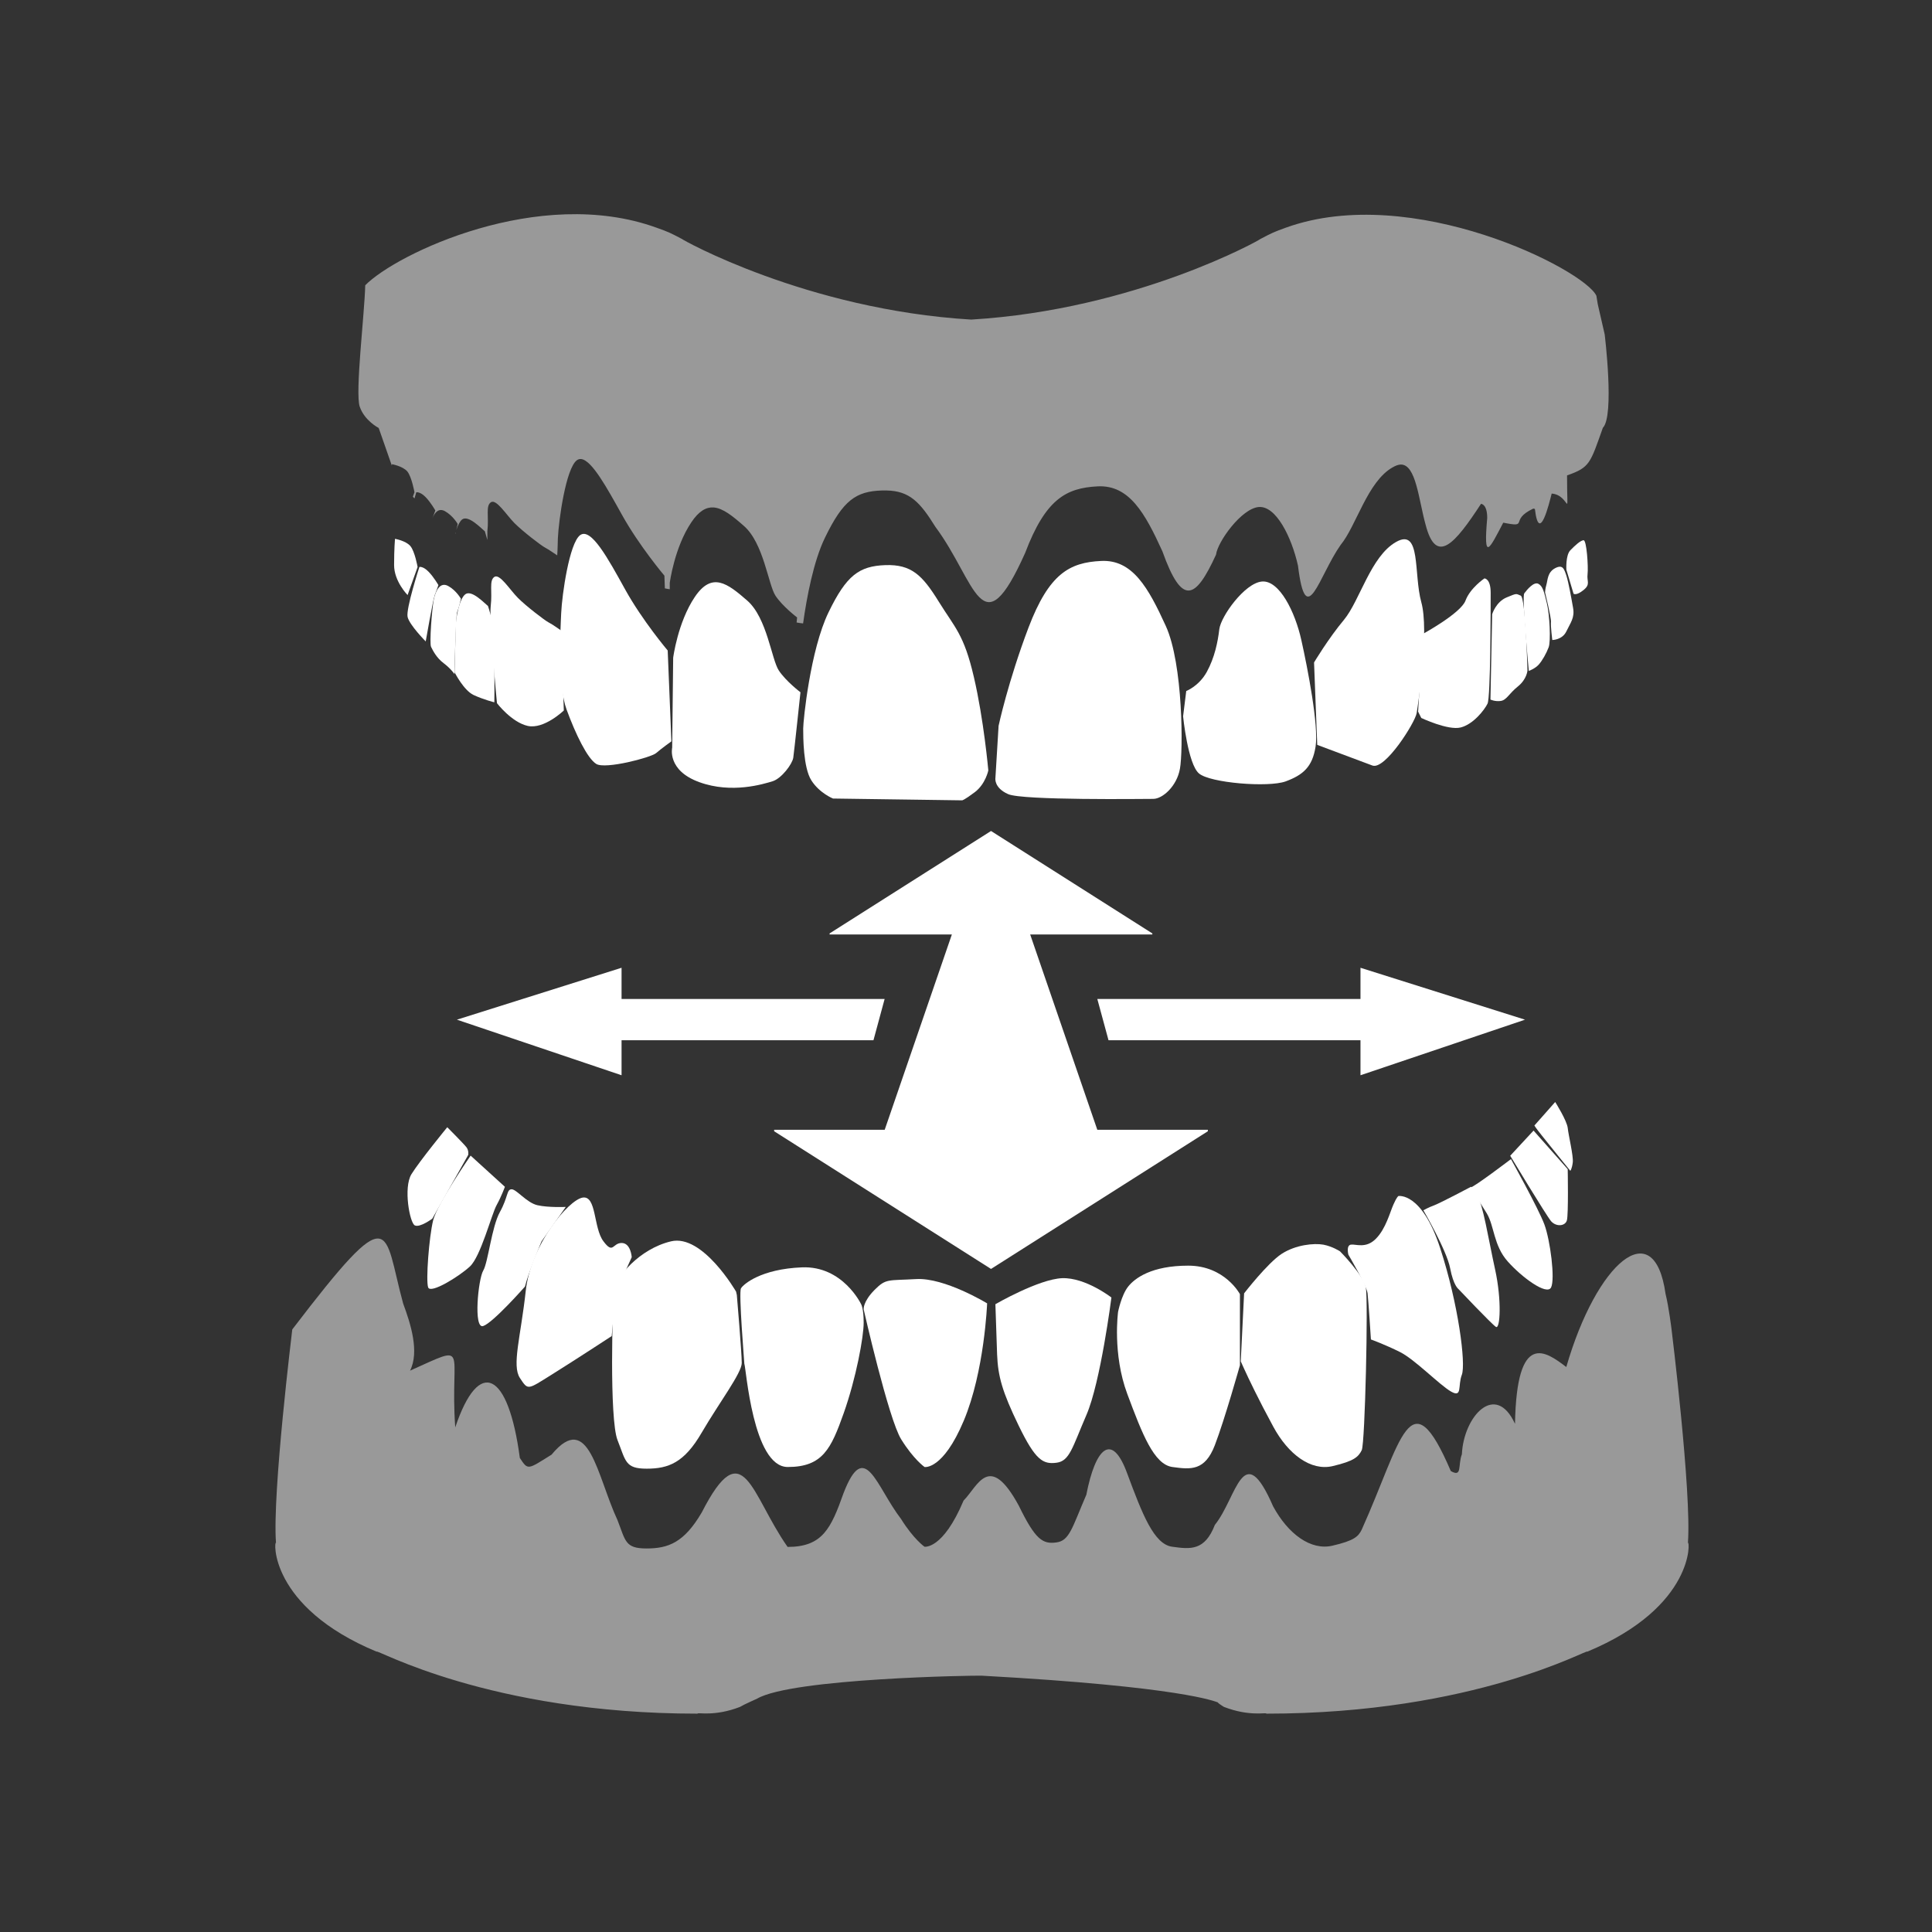
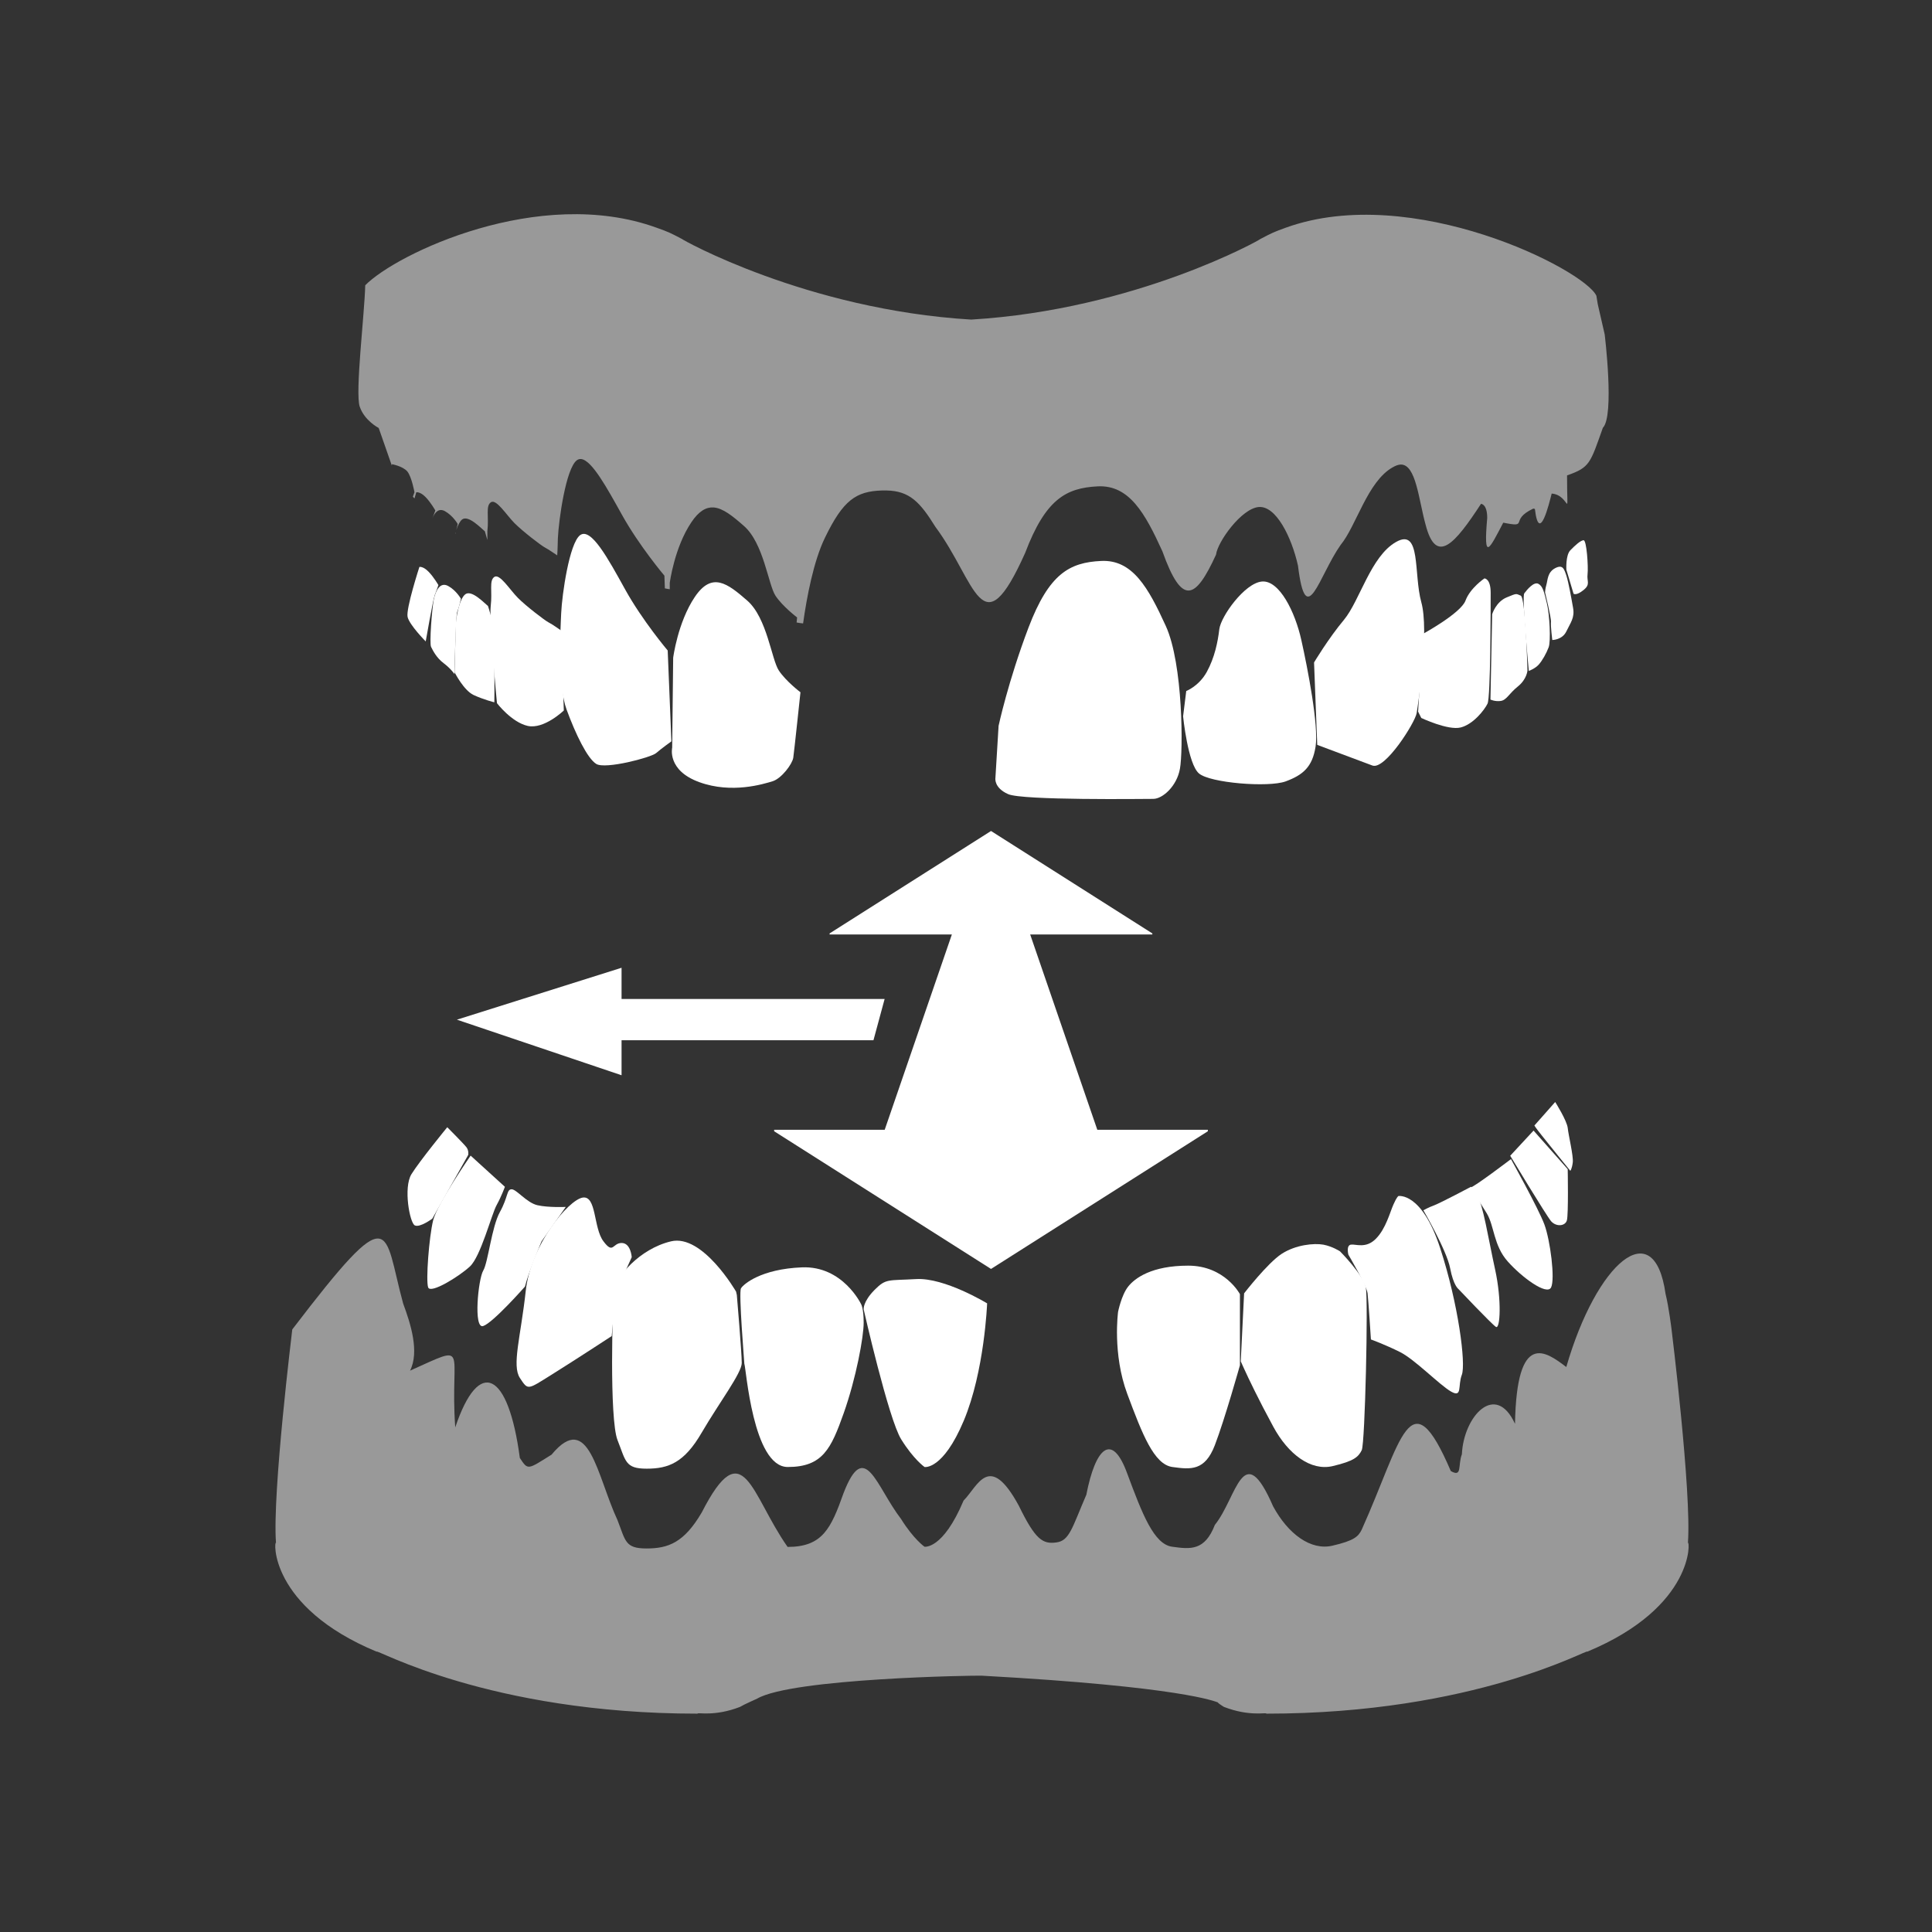
<svg xmlns="http://www.w3.org/2000/svg" version="1.1" id="Ebene_1" x="0px" y="0px" width="60px" height="60px" viewBox="0 0 60 60" enable-background="new 0 0 60 60" xml:space="preserve">
  <rect x="0" y="0" width="60" height="60" fill="#333333" stroke="none" />
  <g id="auto-articulator-module">
    <path opacity="0.5" fill="#FFFFFF" d="M8.571,47.916c-0.06-0.115-0.233,1.981,3.128,3.379c-0.059-0.116,3.475,1.924,9.963,1.924    c0-0.05,0.518,0.101,1.32-0.21c0.132-0.081,0.504-0.241,0.533-0.257c1.084-0.632,6.765-0.724,6.979-0.712    c6.228,0.343,7.243,0.804,7.328,0.829c-0.016,0,0.055,0.059,0.188,0.14c0.802,0.311,1.319,0.16,1.319,0.21    c6.488,0,10.021-2.04,9.963-1.924c3.361-1.397,3.187-3.494,3.128-3.379c0.117-1.571-0.508-6.629-0.508-6.629    s-0.083-0.687-0.187-1.107c-0.355-2.515-2.144-0.972-3.082,2.274c-0.643-0.489-1.54-1.146-1.593,1.764    c-0.602-1.314-1.596-0.241-1.65,0.947c-0.13,0.339,0.021,0.727-0.344,0.52c-1.273-2.975-1.522-0.942-2.768,1.823    c-0.104,0.21-0.234,0.339-0.91,0.495c-0.672,0.156-1.374-0.363-1.84-1.222c-0.94-2.159-1.122-0.275-1.809,0.576    c-0.313,0.807-0.755,0.758-1.326,0.678c-0.568-0.076-0.928-1.017-1.394-2.268c-0.477-1.314-0.988-0.805-1.272,0.655    c-0.439,1.016-0.52,1.43-0.933,1.48c-0.417,0.056-0.646-0.076-1.165-1.144c-0.919-1.686-1.267-0.608-1.714-0.156    c-0.647,1.536-1.215,1.432-1.215,1.432s-0.338-0.236-0.726-0.86c-0.778-1.012-1.124-2.52-1.787-0.802    c-0.39,1.095-0.651,1.669-1.737,1.669c-1.142-1.623-1.373-3.598-2.666-1.071c-0.548,0.938-1.041,1.119-1.714,1.119    c-0.675,0-0.649-0.234-0.905-0.885c-0.633-1.355-0.885-3.428-2.045-2.029c-0.75,0.468-0.729,0.491-0.986,0.103    c-0.355-2.684-1.268-3.146-2.006-0.949c-0.176-2.485,0.492-2.611-1.404-1.762c0.298-0.587,0.016-1.467-0.213-2.082    c-0.631-2.301-0.268-3.354-3.444,0.802C9.079,41.287,8.454,46.345,8.571,47.916" />
    <path fill="#FFFFFF" d="M14.145,16.551c0,0.012-0.004,0.024-0.008,0.034c0.004-0.01,0.008-0.021,0.015-0.034H14.145z" />
    <path opacity="0.5" fill="#FFFFFF" d="M49.835,10.385L49.62,9.447l-0.043-0.262C49.2,8.37,43.852,5.658,39.935,7.07    c-0.383,0.139-0.423,0.158-0.798,0.355c0.038,0-3.855,2.193-8.976,2.5c-5.119-0.307-9.012-2.5-8.976-2.5    c-0.375-0.197-0.414-0.217-0.799-0.355c-3.646-1.317-8.078,0.809-9.043,1.789c-0.022,0.895-0.318,3.324-0.172,3.768    c0.148,0.439,0.59,0.664,0.59,0.664l0.41,1.174v-0.049c0,0,0.334,0.057,0.479,0.225c0.137,0.17,0.222,0.646,0.222,0.646    l-0.049,0.138c0.015,0.019,0.03,0.035,0.049,0.054c0.032-0.11,0.056-0.191,0.056-0.191s0.117-0.025,0.283,0.143    c0.168,0.17,0.309,0.422,0.309,0.422s-0.043,0.114-0.086,0.233c0.074-0.187,0.201-0.313,0.386-0.21    c0.251,0.141,0.394,0.396,0.394,0.396s-0.016,0.084-0.043,0.183c0.051-0.149,0.113-0.271,0.184-0.325    c0.197-0.141,0.59,0.282,0.703,0.368c0,0,0.033,0.11,0.078,0.272v-0.272c0.053-0.451-0.06-0.788,0.109-0.899    c0.168-0.115,0.479,0.391,0.732,0.646c0.252,0.254,0.839,0.706,0.953,0.762c0.105,0.054,0.342,0.22,0.375,0.24    c0.015-0.202,0.015-0.396,0.02-0.522c0.027-0.594,0.252-2.176,0.588-2.43c0.044-0.031,0.084-0.043,0.133-0.039    c0.334,0.032,0.803,0.895,1.27,1.732c0.533,0.961,1.318,1.89,1.318,1.89l0.014,0.394c0.05,0.014,0.101,0.017,0.152,0.027v-0.195    c0,0,0.141-1.1,0.674-1.889c0.231-0.344,0.455-0.469,0.683-0.456c0.291,0.019,0.596,0.267,0.94,0.569    c0.621,0.535,0.762,1.835,0.987,2.173c0.224,0.337,0.671,0.674,0.671,0.674s-0.015,0.134-0.015,0.157    c0.071,0.016,0.137,0.02,0.201,0.029c0.112-0.809,0.327-1.943,0.681-2.666c0.561-1.158,0.958-1.438,1.771-1.463h0.145    c0.711,0.016,1.035,0.361,1.51,1.127c1.278,1.717,1.432,3.842,2.789,0.813c0.634-1.672,1.271-2.018,2.253-2.068    c0.979-0.049,1.471,0.834,2.009,2.016c0.614,1.717,1.027,1.499,1.666,0.105c0.047-0.396,0.786-1.431,1.324-1.479    c0.538-0.049,1.023,0.933,1.221,1.82c0.251,2.055,0.646,0.322,1.323-0.641c0.489-0.59,0.833-1.971,1.618-2.412    c0.095-0.055,0.178-0.084,0.247-0.086c0.479-0.014,0.559,1.094,0.775,1.866c0.33,1.281,0.916,0.586,1.721-0.646    c0,0,0.193,0,0.193,0.438c-0.123,1.396,0.071,0.959,0.498,0.147c0.831,0.166,0.164-0.074,0.93-0.436c0.02,0,0.037,0,0.053,0.016    c0.134,1.113,0.448-0.197,0.521-0.484c0.6,0.047,0.478,0.963,0.477-0.564c0.712-0.248,0.72-0.375,1.112-1.478    C50.146,12.918,49.835,10.385,49.835,10.385" />
-     <path fill="#FFFFFF" d="M14.131,16.621c0.002-0.014,0.004-0.025,0.006-0.036C14.133,16.596,14.131,16.607,14.131,16.621" />
    <polygon fill="#FFFFFF" points="34.078,35.087 31.993,29.021 35.787,29.021 35.787,28.988 30.777,25.807 25.764,28.988     25.764,29.021 29.561,29.021 27.475,35.087 24.042,35.087 24.042,35.132 30.777,39.408 37.511,35.132 37.511,35.087   " />
    <polygon fill="#FFFFFF" points="14.19,31.667 19.303,30.055 19.303,31.024 27.473,31.024 27.126,32.306 19.303,32.306     19.303,33.393   " />
-     <polygon fill="#FFFFFF" points="47.361,31.667 42.251,30.055 42.251,31.024 34.078,31.024 34.426,32.306 42.251,32.306     42.251,33.393   " />
    <path fill="#FFFFFF" d="M14.541,35.867l-1.115,1.979c0,0-0.387,0.289-0.545,0.209c-0.156-0.078-0.359-1.171-0.104-1.589    c0.259-0.417,1.113-1.459,1.113-1.459s0.52,0.521,0.598,0.625C14.565,35.736,14.541,35.867,14.541,35.867" />
    <path fill="#FFFFFF" d="M15.68,36.857c0,0-0.102,0.286-0.258,0.571c-0.158,0.287-0.492,1.591-0.828,1.903    c-0.338,0.313-1.221,0.858-1.297,0.651c-0.076-0.21,0.027-1.564,0.155-2.085c0.131-0.521,1.164-2.008,1.164-2.008L15.68,36.857z" />
    <path fill="#FFFFFF" d="M16.303,39.956c0,0-0.985,1.12-1.297,1.225c-0.31,0.104-0.154-1.458,0-1.719    c0.155-0.26,0.26-1.355,0.52-1.824c0.259-0.47,0.205-0.704,0.363-0.704c0.153,0,0.465,0.417,0.801,0.495    c0.339,0.078,0.881,0.053,0.881,0.053l-0.752,1.068C16.818,38.55,16.404,39.54,16.303,39.956" />
    <path fill="#FFFFFF" d="M19.124,40.138l-0.127,1.355c0,0-1.114,0.729-1.866,1.199c-0.752,0.468-0.727,0.494-0.984,0.104    c-0.258-0.391,0.025-1.277,0.181-2.711c0.158-1.432,1.322-2.813,1.763-2.892c0.439-0.078,0.334,0.938,0.648,1.355    c0.311,0.417,0.281,0.054,0.566,0.054c0.287,0,0.314,0.441,0.314,0.441" />
    <path fill="#FFFFFF" d="M22.883,40.218c0,0,0.153,1.798,0.153,2.11s-0.696,1.226-1.243,2.162    c-0.544,0.938-1.033,1.121-1.711,1.121c-0.671,0-0.645-0.235-0.904-0.887c-0.258-0.65-0.158-4.273-0.104-4.663    c0.052-0.391,0.776-1.275,1.765-1.51c0.983-0.236,2.02,1.561,2.02,1.561" />
    <path fill="#FFFFFF" d="M23.116,42.354c0-0.052-0.181-2.214-0.104-2.344c0.08-0.131,0.623-0.6,1.892-0.651    c1.272-0.053,1.84,1.146,1.84,1.146s0.078,0.129,0.078,0.573c0,0.443-0.233,1.717-0.621,2.813    c-0.39,1.095-0.649,1.668-1.737,1.668S23.17,42.458,23.116,42.354" />
    <path fill="#FFFFFF" d="M28.713,45.559c0,0-0.338-0.234-0.726-0.86c-0.392-0.626-1.166-4.039-1.166-4.039s-0.024-0.232,0.338-0.6    c0.36-0.362,0.413-0.286,1.293-0.337c0.882-0.052,2.204,0.754,2.204,0.754s-0.08,2.11-0.727,3.648S28.713,45.559,28.713,45.559" />
-     <path fill="#FFFFFF" d="M34.516,40.295c0,0-0.336,2.633-0.776,3.647c-0.44,1.017-0.52,1.434-0.933,1.485    c-0.415,0.053-0.649-0.078-1.168-1.146c-0.518-1.069-0.645-1.538-0.673-2.214c-0.024-0.678-0.053-1.564-0.053-1.564    s1.348-0.78,2.075-0.808C33.713,39.671,34.516,40.295,34.516,40.295" />
    <path fill="#FFFFFF" d="M38.506,42.404c0,0-0.468,1.668-0.777,2.475c-0.31,0.81-0.752,0.758-1.32,0.68    c-0.571-0.08-0.933-1.017-1.4-2.268c-0.466-1.248-0.286-2.552-0.286-2.552s0.104-0.521,0.313-0.783    c0.206-0.261,0.726-0.65,1.865-0.65c1.139,0,1.606,0.885,1.606,0.885V42.404z" />
    <path fill="#FFFFFF" d="M41.616,38.862c0,0,0.725,0.73,0.801,1.121c0.077,0.39-0.024,4.845-0.127,5.054    c-0.105,0.209-0.235,0.337-0.907,0.495c-0.675,0.156-1.374-0.364-1.84-1.225c-0.467-0.86-0.775-1.511-0.906-1.799    c-0.131-0.285-0.104-0.233-0.104-0.233l0.104-2.109c0,0,0.725-0.938,1.164-1.225c0.441-0.287,1.011-0.338,1.297-0.287    C41.383,38.708,41.616,38.862,41.616,38.862" />
    <path fill="#FFFFFF" d="M43.428,37.144c0,0,0.729-0.132,1.297,1.615c0.569,1.744,0.803,3.595,0.674,3.935    c-0.131,0.337,0.024,0.728-0.337,0.521c-0.363-0.21-1.115-0.99-1.581-1.225c-0.467-0.234-0.906-0.392-0.906-0.392    s-0.076-1.197-0.104-1.432c-0.024-0.234-0.595-1.199-0.595-1.199s-0.077-0.286,0.076-0.314c0.157-0.022,0.466,0.132,0.776-0.181    c0.313-0.313,0.441-0.834,0.547-1.066C43.377,37.172,43.428,37.144,43.428,37.144" />
    <path fill="#FFFFFF" d="M44.208,37.585c0,0,0.128-0.078,0.335-0.154c0.208-0.08,1.142-0.575,1.142-0.575s0,0.027,0.182,0.263    c0.182,0.232,0.361,1.38,0.567,2.316c0.205,0.938,0.157,1.851,0.025,1.774c-0.129-0.08-1.165-1.176-1.165-1.176    s-0.155-0.104-0.259-0.649c-0.103-0.547-0.831-1.799-0.831-1.799H44.208z" />
    <path fill="#FFFFFF" d="M45.657,36.883c0.104,0,1.267-0.886,1.267-0.886s0.857,1.538,1.039,2.031    c0.182,0.495,0.337,1.694,0.207,1.955c-0.131,0.259-0.908-0.313-1.347-0.808c-0.44-0.496-0.414-1.095-0.646-1.486    C45.941,37.299,45.657,36.883,45.657,36.883" />
    <path fill="#FFFFFF" d="M46.901,35.893l0.725-0.782l1.061,1.199c0,0,0.026,1.406-0.026,1.589    c-0.051,0.183-0.333,0.208-0.492,0.025C48.017,37.743,46.901,35.893,46.901,35.893" />
    <path fill="#FFFFFF" d="M47.652,34.954c0,0,0.025,0.052,0.233,0.313c0.206,0.261,0.882,1.094,0.882,1.094s0.05-0.051,0.077-0.261    c0.023-0.207-0.132-0.831-0.156-1.065s-0.39-0.811-0.39-0.811L47.652,34.954z" />
-     <path fill="#FFFFFF" d="M12.969,17.609c0,0-0.084-0.481-0.224-0.65c-0.142-0.168-0.478-0.225-0.478-0.225    s-0.028,0.309-0.028,0.815c0,0.509,0.419,0.931,0.419,0.931L12.969,17.609z" />
-     <path fill="#FFFFFF" d="M13.024,17.609c0,0-0.421,1.295-0.366,1.55c0.059,0.254,0.563,0.761,0.563,0.761s0.225-1.296,0.281-1.439    c0.055-0.14,0.113-0.31,0.113-0.31s-0.145-0.254-0.311-0.421c-0.168-0.171-0.28-0.143-0.28-0.143V17.609z" />
+     <path fill="#FFFFFF" d="M13.024,17.609c0,0-0.421,1.295-0.366,1.55c0.059,0.254,0.563,0.761,0.563,0.761s0.225-1.296,0.281-1.439    c0.055-0.14,0.113-0.31,0.113-0.31s-0.145-0.254-0.311-0.421c-0.168-0.171-0.28-0.143-0.28-0.143z" />
    <path fill="#FFFFFF" d="M14.315,18.596c0,0-0.142-0.257-0.394-0.396c-0.252-0.141-0.394,0.142-0.451,0.425    c-0.054,0.28-0.139,1.354-0.082,1.466c0.057,0.114,0.168,0.34,0.394,0.508c0.222,0.168,0.334,0.338,0.334,0.338    s0.03-1.805,0.086-1.944C14.26,18.85,14.315,18.596,14.315,18.596" />
    <path fill="#FFFFFF" d="M15.155,18.82c-0.113-0.088-0.501-0.508-0.701-0.367c-0.194,0.143-0.308,0.761-0.308,1.102    c0,0.338-0.029,1.323-0.029,1.323s0.283,0.563,0.591,0.706c0.306,0.143,0.644,0.227,0.644,0.227s0.027-2.144-0.055-2.482    C15.213,18.988,15.155,18.82,15.155,18.82" />
    <path fill="#FFFFFF" d="M17.428,19.583c0,0-0.279-0.199-0.393-0.255c-0.113-0.057-0.702-0.508-0.953-0.762    c-0.252-0.254-0.563-0.762-0.73-0.649c-0.168,0.114-0.057,0.453-0.112,0.903c-0.056,0.451,0.194,3.018,0.194,3.018    s0.451,0.592,0.955,0.706c0.508,0.112,1.121-0.479,1.121-0.479L17.428,19.583z" />
    <path fill="#FFFFFF" d="M20.736,20.202c0,0-0.787-0.931-1.318-1.89s-1.064-1.945-1.404-1.691    c-0.332,0.254-0.559,1.832-0.586,2.424c-0.027,0.594-0.113,2.229,0.168,2.992c0.279,0.76,0.646,1.521,0.924,1.689    c0.283,0.17,1.684-0.197,1.854-0.336c0.167-0.145,0.477-0.367,0.477-0.367L20.736,20.202z" />
    <path fill="#FFFFFF" d="M24.859,21.499c0,0-0.447-0.337-0.672-0.676c-0.227-0.341-0.365-1.636-0.983-2.173    c-0.616-0.537-1.092-0.9-1.625-0.113c-0.532,0.791-0.673,1.89-0.673,1.89l-0.031,2.794c0,0-0.167,0.705,0.844,1.07    c1.01,0.366,1.991,0.057,2.271-0.027c0.282-0.086,0.618-0.539,0.646-0.734C24.665,23.332,24.859,21.499,24.859,21.499" />
-     <path fill="#FFFFFF" d="M30.693,23.926c0,0-0.139-1.578-0.45-2.906c-0.308-1.324-0.587-1.523-1.092-2.34    c-0.507-0.818-0.845-1.156-1.655-1.13c-0.814,0.031-1.207,0.312-1.766,1.468c-0.564,1.158-0.786,3.356-0.786,3.609    c0,0.256,0,1.213,0.254,1.609c0.25,0.394,0.671,0.563,0.671,0.563l4.012,0.056c0,0,0.055,0,0.393-0.254    C30.608,24.348,30.693,23.926,30.693,23.926" />
    <path fill="#FFFFFF" d="M48.868,18.439c0,0,0.083,0.07,0.309-0.114c0.225-0.181,0.098-0.267,0.126-0.491    c0.027-0.225-0.028-1.072-0.126-1.057c-0.099,0.012-0.254,0.154-0.407,0.31s-0.125,0.604-0.125,0.604L48.868,18.439z" />
    <path fill="#FFFFFF" d="M47.984,18.398c0,0,0.196,0.804,0.182,0.914c-0.014,0.117,0.041,0.564,0.041,0.564s0.311,0,0.438-0.268    s0.265-0.422,0.208-0.732c-0.055-0.311-0.14-0.789-0.208-1.001c-0.072-0.212-0.113-0.353-0.352-0.228    c-0.238,0.129-0.226,0.369-0.268,0.511C47.984,18.299,47.984,18.398,47.984,18.398" />
    <path fill="#FFFFFF" d="M47.479,20.837c0,0,0.196-0.071,0.308-0.198c0.112-0.125,0.239-0.353,0.307-0.535    c0.072-0.184,0.032-1.016-0.055-1.369c-0.085-0.351-0.125-0.535-0.267-0.606c-0.139-0.069-0.351,0.185-0.434,0.298    C47.254,18.538,47.479,20.837,47.479,20.837" />
    <path fill="#FFFFFF" d="M46.287,21.725c0,0,0.143,0.07,0.323,0.043c0.182-0.029,0.25-0.226,0.531-0.451    c0.28-0.226,0.296-0.496,0.296-0.496s-0.058-2.269-0.21-2.324c-0.153-0.057-0.099-0.085-0.436,0.056    c-0.337,0.14-0.45,0.522-0.45,0.522L46.287,21.725z" />
    <path fill="#FFFFFF" d="M44.04,22.1l0.099,0.197c0,0,0.833,0.395,1.225,0.295s0.735-0.541,0.832-0.738    c0.098-0.196,0.098-3.004,0.098-3.446c0-0.445-0.194-0.445-0.194-0.445s-0.441,0.294-0.588,0.69    c-0.147,0.393-1.322,1.033-1.322,1.033L44.04,22.1z" />
    <path fill="#FFFFFF" d="M40.809,20.573l0.099,2.56c0,0,1.323,0.493,1.713,0.641c0.392,0.148,1.323-1.33,1.374-1.625    c0.05-0.297,0.392-2.561,0.145-3.446c-0.245-0.888,0-2.317-0.783-1.872c-0.785,0.441-1.127,1.822-1.616,2.414    C41.249,19.835,40.809,20.573,40.809,20.573" />
    <path fill="#FFFFFF" d="M36.742,22.246c0,0,0.147,1.479,0.492,1.773c0.34,0.297,2.155,0.443,2.693,0.248    c0.536-0.199,0.831-0.444,0.93-1.084s-0.243-2.414-0.442-3.301c-0.195-0.885-0.687-1.871-1.225-1.822s-1.273,1.082-1.323,1.479    c-0.046,0.395-0.145,0.885-0.39,1.33c-0.245,0.443-0.637,0.591-0.637,0.591L36.742,22.246z" />
    <path fill="#FFFFFF" d="M31.012,22.542c0,0,0.295-1.38,0.93-3.054c0.638-1.674,1.274-2.02,2.253-2.067    c0.979-0.05,1.47,0.837,2.01,2.019c0.54,1.184,0.54,3.893,0.439,4.434c-0.096,0.541-0.537,0.936-0.831,0.936    c-0.293,0-4.068,0.051-4.506-0.148c-0.442-0.197-0.394-0.493-0.394-0.493L31.012,22.542z" />
  </g>
</svg>